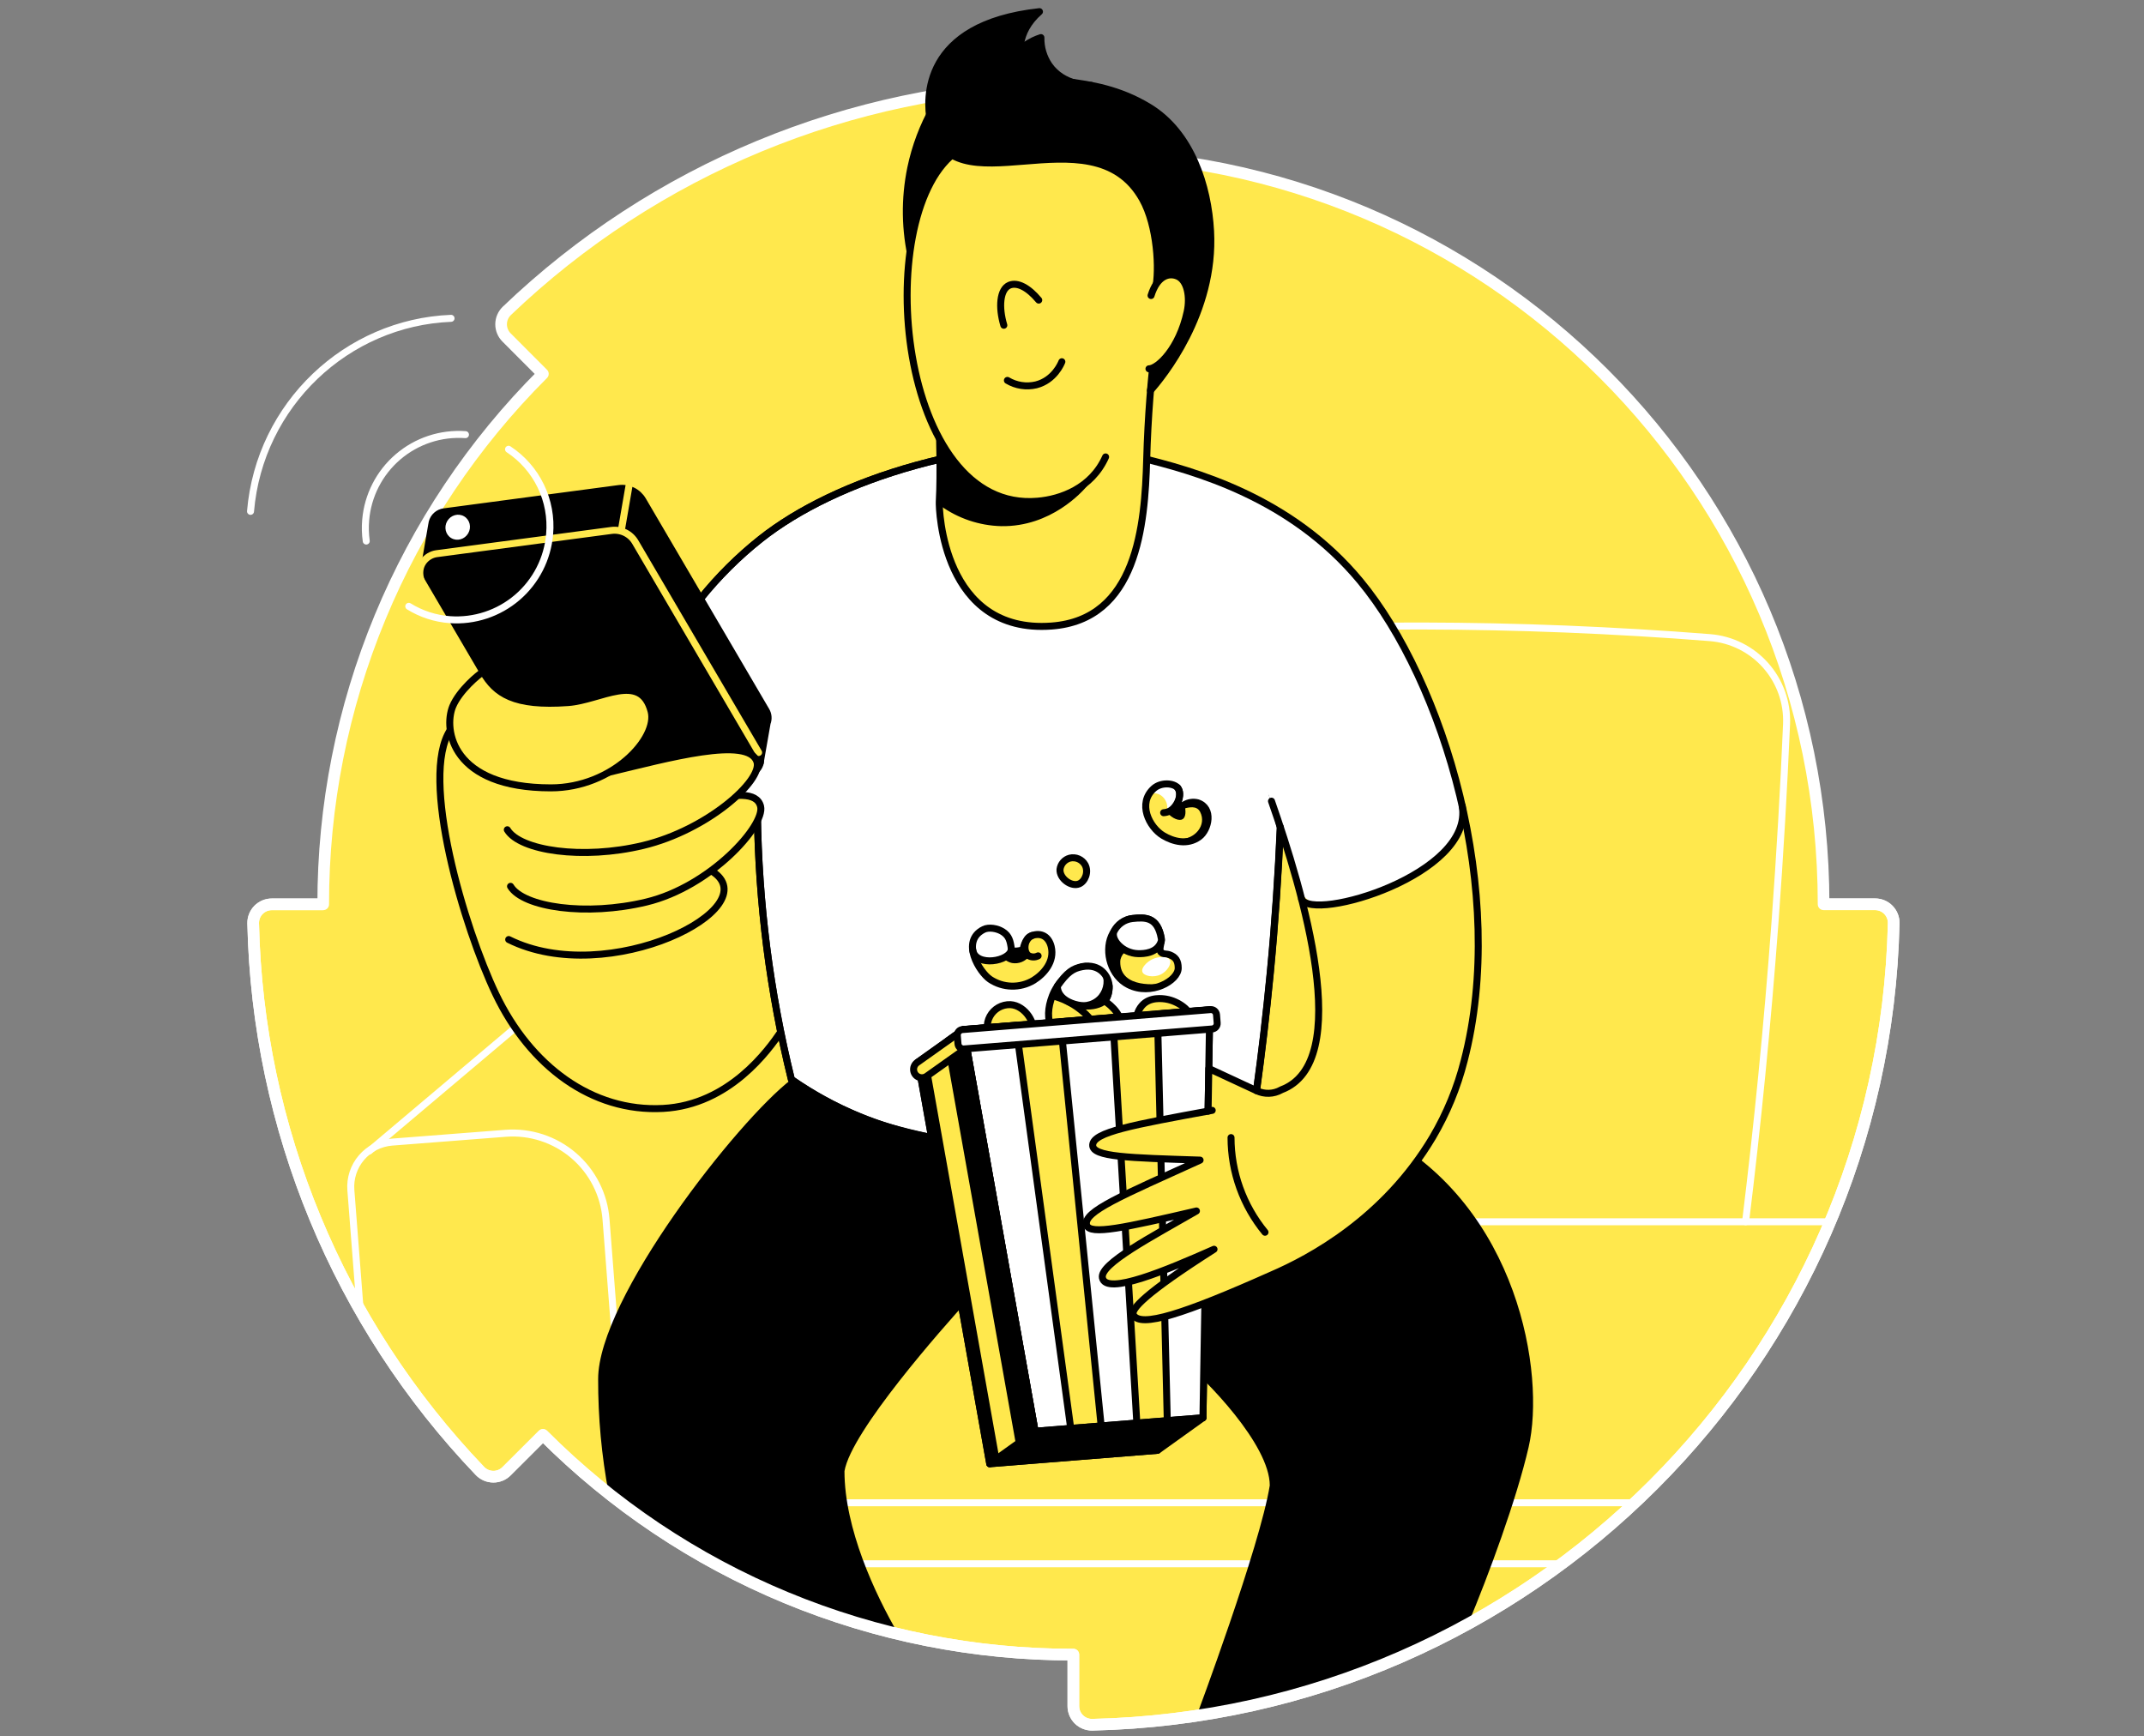
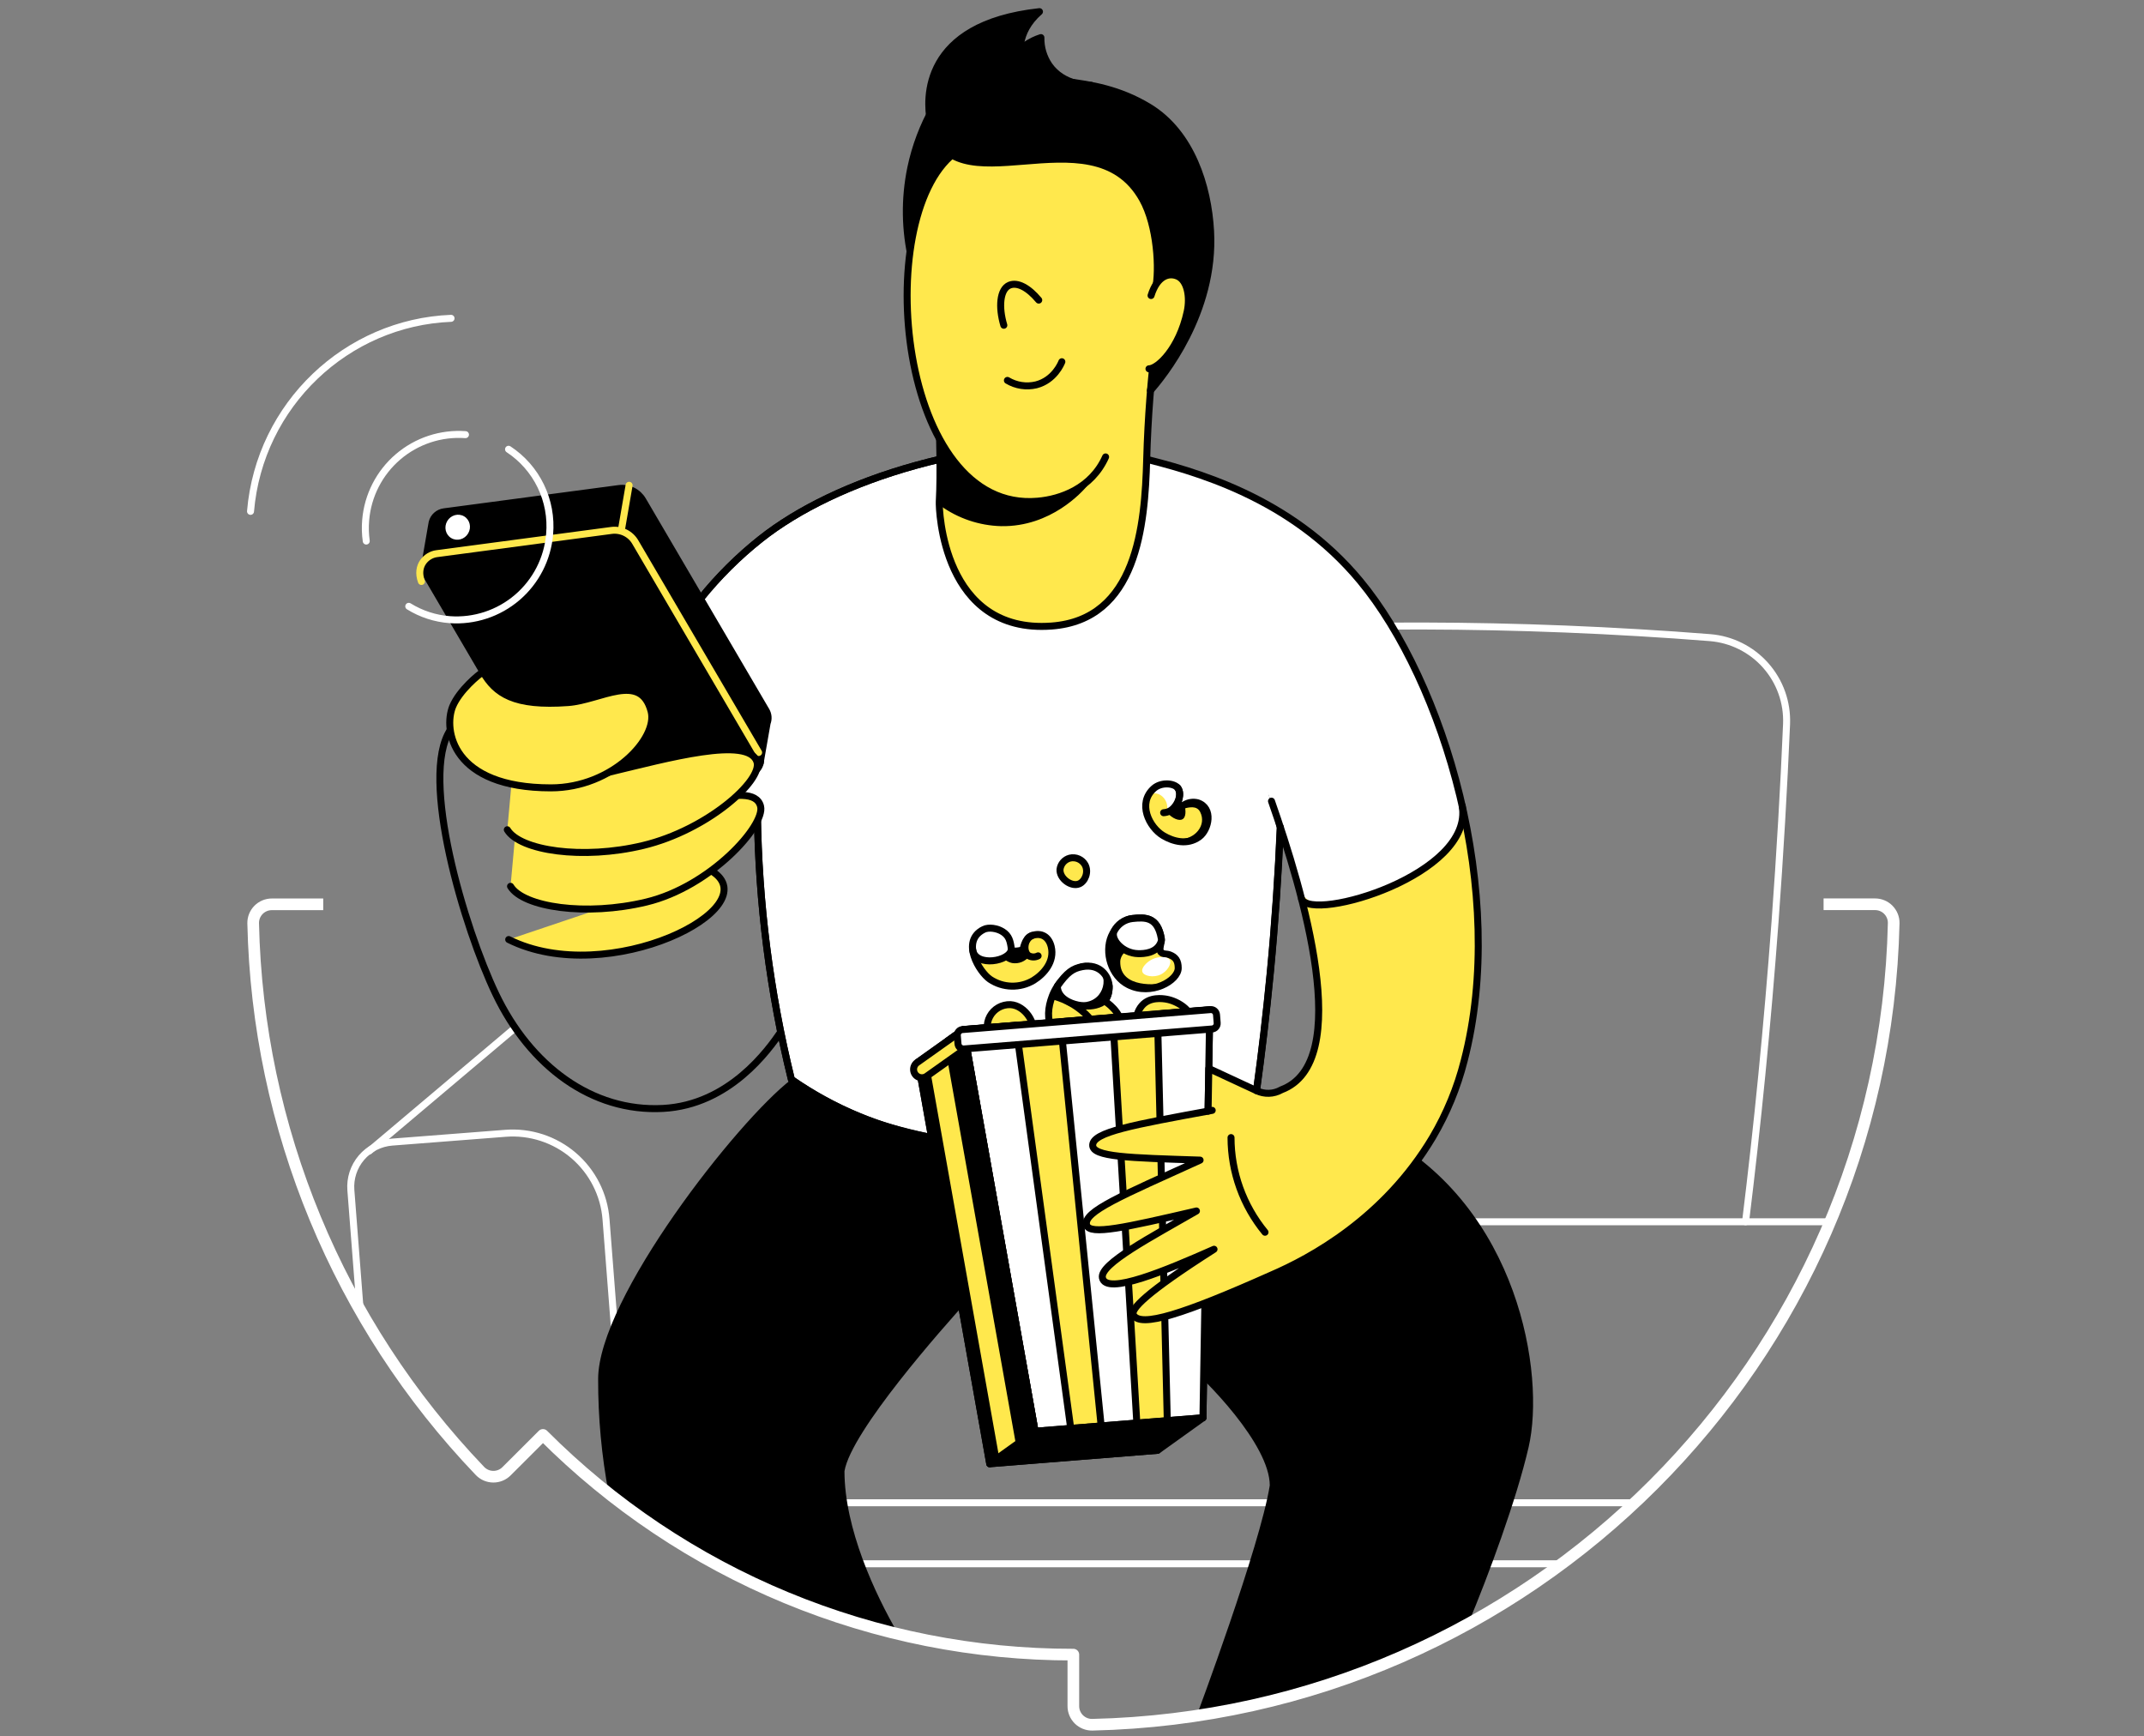
<svg xmlns="http://www.w3.org/2000/svg" width="368" height="298" viewBox="0 0 368 298" fill="none">
  <rect x="0" y="0" width="368" height="298" fill="#808080" stroke="none" />
-   <path d="M93.195 246.26C105.137 258.232 119.327 267.727 134.95 274.197C150.573 280.668 167.321 283.988 184.231 283.966V292.8C184.23 293.224 184.313 293.644 184.476 294.035C184.639 294.426 184.879 294.781 185.18 295.079C185.482 295.377 185.84 295.612 186.233 295.77C186.626 295.928 187.047 296.006 187.471 296C262.66 294.314 323.327 233.65 325.037 158.434C325.044 158.01 324.966 157.588 324.808 157.195C324.65 156.801 324.415 156.443 324.117 156.141C323.819 155.839 323.464 155.599 323.073 155.436C322.681 155.273 322.261 155.189 321.837 155.19H313.003C313.003 84.078 255.347 26.428 184.241 26.428V17.628C184.242 17.204 184.159 16.783 183.996 16.392C183.834 16 183.594 15.645 183.293 15.347C182.991 15.048 182.633 14.813 182.24 14.655C181.846 14.497 181.425 14.418 181.001 14.425C145.892 15.191 112.345 29.085 86.977 53.368C86.674 53.663 86.432 54.015 86.266 54.405C86.1 54.794 86.013 55.213 86.01 55.636C86.007 56.059 86.089 56.479 86.25 56.87C86.41 57.262 86.647 57.617 86.947 57.916L93.181 64.164C81.21 76.107 71.716 90.297 65.246 105.92C58.776 121.543 55.456 138.291 55.479 155.2H46.658C46.234 155.199 45.814 155.283 45.422 155.446C45.03 155.609 44.675 155.849 44.377 156.151C44.079 156.453 43.844 156.811 43.685 157.205C43.527 157.598 43.449 158.02 43.455 158.444C44.222 193.551 58.117 227.097 82.398 252.464C82.693 252.768 83.046 253.01 83.435 253.176C83.824 253.343 84.243 253.43 84.666 253.432C85.09 253.435 85.509 253.354 85.901 253.193C86.292 253.032 86.648 252.794 86.947 252.494L93.195 246.26Z" fill="#FFE84D" stroke="white" stroke-width="2" stroke-miterlimit="10" stroke-linejoin="round" />
  <path d="M61.81 224.702L60.223 204.258C60.065 202.228 60.721 200.219 62.045 198.672C63.369 197.125 65.253 196.167 67.283 196.01L86.78 194.496C91.024 194.17 95.223 195.542 98.455 198.311C101.688 201.08 103.688 205.018 104.018 209.262L107.861 258.756" stroke="white" stroke-width="1.2" stroke-linecap="round" stroke-linejoin="round" />
  <path d="M63.355 197.556L88.073 176.695" stroke="white" stroke-width="1.2" stroke-linecap="round" stroke-linejoin="round" />
  <path d="M232.585 107.514C247.953 107.272 264.228 107.565 281.309 108.587C285.429 108.829 289.492 109.11 293.498 109.43C297.182 109.723 300.61 111.432 303.062 114.198C305.514 116.964 306.799 120.572 306.648 124.265C306.178 135.297 305.518 146.618 304.668 158.228C303.343 176.098 301.634 193.274 299.611 209.674" stroke="white" stroke-width="1.2" stroke-linecap="round" stroke-linejoin="round" />
  <path d="M240.289 209.684H313.917" stroke="white" stroke-width="1.2" stroke-linecap="round" stroke-linejoin="round" />
  <path d="M144.954 257.903H280.706" stroke="white" stroke-width="1.2" stroke-linecap="round" stroke-linejoin="round" />
  <path d="M142.031 268.375H268.062" stroke="white" stroke-width="1.2" stroke-linecap="round" stroke-linejoin="round" />
  <path d="M164.102 166.202C163.367 165.13 160.646 164.779 158.926 166.165C157.389 167.403 157.24 169.557 157.695 170.997C158.505 173.62 161.765 175.515 163.95 174.503C165.666 173.708 166.371 171.277 165.939 170.049C165.558 168.97 165.157 168.475 164.516 168.913C163.876 169.351 165.083 167.625 164.102 166.202Z" fill="#FFE84D" />
  <path d="M164.439 168.215C164.519 167.873 164.531 167.517 164.473 167.17C164.415 166.823 164.289 166.49 164.102 166.192C163.367 165.12 160.646 164.769 158.926 166.155C158.126 166.826 157.619 167.783 157.513 168.822C157.727 169.073 157.968 169.299 158.232 169.497C160.052 170.822 162.214 170.002 162.318 169.958C163.182 169.6 163.92 168.994 164.439 168.215V168.215Z" fill="white" />
  <path d="M162.723 173.404C162.288 172.797 162.864 171.402 163.896 170.882C164.189 170.734 164.908 170.461 165.171 170.747C165.663 171.297 164.341 173.802 163.262 173.715C163.155 173.704 163.052 173.671 162.959 173.617C162.866 173.564 162.786 173.491 162.723 173.404V173.404Z" fill="white" />
  <path d="M164.102 166.202C163.367 165.13 160.646 164.779 158.926 166.165C157.389 167.403 157.24 169.557 157.695 170.997C158.505 173.62 161.765 175.515 163.95 174.503C165.666 173.708 166.371 171.277 165.939 170.049C165.558 168.97 165.157 168.475 164.516 168.913C163.876 169.351 165.083 167.625 164.102 166.202Z" stroke="black" stroke-width="1.2" stroke-linecap="round" stroke-linejoin="round" />
  <path d="M159.081 170.535C160.096 170.824 161.182 170.736 162.136 170.285C163.532 169.611 164.415 168.735 164.473 167.925" stroke="black" stroke-width="1.2" stroke-linecap="round" stroke-linejoin="round" />
  <path d="M161.374 172.413C161.623 171.689 162.032 171.031 162.571 170.488C163.404 169.648 164.931 168.232 165.791 169.642" stroke="black" stroke-width="1.2" stroke-linecap="round" stroke-linejoin="round" />
  <path d="M262.374 248.364C265.273 235.808 260.637 207.229 237.13 194.656L142.027 184.268L135.83 185.253C126.585 192.333 102.649 222.867 102.666 236.681C102.65 243.262 103.256 249.828 104.476 256.295V256.295C119.095 267.856 136.057 276.093 154.182 280.433C150.166 273.544 144.947 262.316 144.947 252.481C146.09 245.633 161.806 227.891 166.158 223.11C179.204 228.087 189.467 228.127 202.509 233.104C207.088 236.752 217.945 247.977 217.945 254.929C216.286 265.361 205.405 294.445 205.405 294.445C221.746 291.982 237.521 286.643 251.999 278.676C255.512 270.307 260.303 257.333 262.374 248.364Z" fill="black" />
  <path d="M77.297 125.27C71.963 133.362 79.681 159.29 85.106 170.623C91.01 182.956 101.604 190.883 113.806 190.229C125.239 189.619 131.976 180.074 134.002 177.11" stroke="black" stroke-width="1.2" stroke-linecap="round" stroke-linejoin="round" />
  <path d="M194.639 75.874C167.268 74.583 143.389 82.307 130.516 92.524C126.721 95.54 123.274 98.97 120.239 102.75L111.884 119.17L124.477 138.284L130.004 139.633C130.2 155.016 132.157 170.325 135.837 185.263C140.152 188.271 144.838 190.71 149.779 192.518C153.488 193.867 158.801 195.061 161.785 195.597L215.659 187.181C216.558 180.703 217.344 173.97 218.019 166.981C218.852 158.299 219.408 149.944 219.745 141.956L209.488 99.81L194.639 75.874Z" fill="white" stroke="black" stroke-width="1.2" stroke-linecap="round" stroke-linejoin="round" />
  <path d="M120.239 102.75C123.276 98.968 126.725 95.537 130.523 92.52C143.406 82.304 167.274 74.579 194.646 75.871" stroke="black" stroke-width="1.2" stroke-linecap="round" stroke-linejoin="round" />
  <path d="M159.907 195.233C151.253 193.681 143.039 190.272 135.83 185.239C132.15 170.302 130.193 154.992 129.997 139.61" stroke="black" stroke-width="1.2" stroke-linecap="round" stroke-linejoin="round" />
  <path d="M170.201 178.482C169.767 177.903 169.509 177.21 169.458 176.487C169.408 175.765 169.568 175.043 169.918 174.409C170.26 173.784 170.769 173.267 171.389 172.915C172.008 172.563 172.713 172.391 173.425 172.416C176.014 172.561 177.946 175.768 177.214 177.629C176.382 179.753 171.924 180.549 170.201 178.482Z" fill="#FFE84D" stroke="black" stroke-width="1.2" stroke-linecap="round" stroke-linejoin="round" />
  <path d="M195.31 175.829C194.74 174.915 195.27 173.438 195.985 172.609C197.333 171.007 199.667 171.391 200.152 171.469C202.317 171.826 204.566 173.576 204.323 174.787C203.915 176.779 196.649 177.98 195.31 175.829Z" fill="#FFE84D" stroke="black" stroke-width="1.2" stroke-linecap="round" stroke-linejoin="round" />
  <path d="M198.055 135.304C195.172 137.856 197.866 142.108 199.633 143.396C201.214 144.539 203.783 145.109 205.837 143.602C207.482 142.391 208.315 138.659 205.56 137.772C205.179 137.676 204.783 137.657 204.394 137.714C204.005 137.772 203.631 137.906 203.295 138.109C202.091 138.979 202.023 138.153 202.023 138.153C202.023 138.153 202.988 136.248 202.135 135.206C201.474 134.384 199.309 134.205 198.055 135.304Z" fill="#FFE84D" />
  <path d="M203.308 138.723C204.029 138.595 205.385 138.18 205.985 139.326C207.185 141.619 205.071 144.118 202.344 144.03C203.49 144.293 204.829 144.333 205.837 143.595C207.249 142.553 208.261 139.438 206.12 138.106C204.225 136.926 203.308 138.723 203.308 138.723Z" fill="black" />
  <path d="M203.294 138.092C202.091 138.962 202.023 138.136 202.023 138.136C202.023 138.136 202.988 136.231 202.135 135.189C201.46 134.383 199.309 134.178 198.055 135.304C197.734 135.584 197.462 135.916 197.249 136.285C197.794 136.082 198.396 136.09 198.935 136.309C199.428 136.546 199.83 136.938 200.08 137.425C200.329 137.912 200.413 138.467 200.317 139.006C201.666 139.471 202.549 139.397 202.843 139.006C202.876 138.959 203.075 138.575 203.325 138.086L203.294 138.092Z" fill="white" />
  <path d="M199.727 139.478C200.116 139.457 200.494 139.348 200.833 139.158C201.993 138.483 203.025 136.403 202.135 135.189" stroke="black" stroke-width="1.2" stroke-linecap="round" stroke-linejoin="round" />
  <path d="M203.295 138.092C202.711 138.466 202.205 138.767 202.023 138.136C201.995 138.044 201.973 137.951 201.956 137.856C201.73 138.399 201.337 138.855 200.833 139.158C200.654 139.259 200.463 139.338 200.263 139.39C201.275 140.564 202.462 140.938 203.005 140.581C203.547 140.223 203.591 139.185 203.295 138.092Z" fill="black" />
  <path d="M198.055 135.304C195.172 137.856 197.249 141.967 199.633 143.396C201.319 144.408 203.783 145.109 205.837 143.602C207.482 142.391 208.315 138.659 205.56 137.772C205.179 137.676 204.783 137.657 204.394 137.714C204.005 137.772 203.631 137.906 203.294 138.109C202.091 138.979 202.023 138.153 202.023 138.153C202.023 138.153 202.988 136.248 202.135 135.206C201.474 134.384 199.309 134.205 198.055 135.304Z" stroke="black" stroke-width="1.2" stroke-linecap="round" stroke-linejoin="round" />
  <path d="M173.596 162.898C173.681 163.572 175.589 163.013 175.589 163.013C175.589 163.013 175.903 161.037 176.988 160.612C178.732 159.938 179.8 160.848 180.434 162.47C181.271 164.607 179.194 167.14 177.4 168.249C176.263 168.931 174.955 169.275 173.63 169.242C172.304 169.209 171.016 168.799 169.915 168.06C168.124 166.829 164.793 161.536 168.829 159.516C169.706 159.078 171.189 159.3 172.15 159.934C173.175 160.615 173.411 161.452 173.596 162.898Z" fill="#FFE84D" />
  <path d="M172.163 159.934C171.203 159.3 169.719 159.078 168.842 159.516C167.221 160.329 166.789 161.671 166.971 163.063C167.308 163.242 167.497 164.176 167.895 164.375C169.335 165.093 170.178 164.375 170.451 164.375C170.724 164.375 172.521 164.348 173.607 162.898C173.411 161.452 173.175 160.615 172.163 159.934Z" fill="white" />
  <path d="M178.182 164.044C177.93 164.174 177.65 164.239 177.366 164.235C177.083 164.231 176.805 164.157 176.557 164.021C175.64 163.444 175.64 161.249 177.143 160.558" stroke="black" stroke-width="1.2" stroke-linecap="round" stroke-linejoin="round" />
  <path d="M176.547 164.021C176.114 163.809 175.771 163.451 175.579 163.009C175.579 163.009 173.671 163.569 173.586 162.895C173.119 163.407 172.543 163.809 171.9 164.071V164.071C172.335 164.688 172.987 165.119 173.725 165.278C174.284 165.37 174.857 165.306 175.383 165.093C175.908 164.88 176.364 164.526 176.702 164.071V164.071C176.661 164.058 176.611 164.044 176.547 164.021Z" fill="black" />
  <path d="M173.596 162.898C173.681 163.572 175.589 163.013 175.589 163.013C175.589 163.013 175.903 161.037 176.988 160.612C178.732 159.938 180.023 160.774 180.434 162.47C181.045 165.019 179.194 167.14 177.4 168.249C176.263 168.931 174.955 169.275 173.63 169.242C172.304 169.209 171.016 168.799 169.915 168.06C168.124 166.829 164.793 161.536 168.829 159.516C169.706 159.078 171.189 159.3 172.15 159.934C173.175 160.615 173.411 161.452 173.596 162.898Z" stroke="black" stroke-width="1.2" stroke-linecap="round" stroke-linejoin="round" />
  <path d="M166.961 163.063C167.477 166.013 173.411 165.019 173.596 162.898" stroke="black" stroke-width="1.2" stroke-linecap="round" stroke-linejoin="round" />
  <path d="M190.762 160.669C191.305 159.408 192.65 157.82 194.363 157.635C196.605 157.395 198.662 157.362 199.319 161.03C199.464 161.839 198.716 163.029 199.387 163.508C199.835 163.845 200.182 163.643 200.806 163.886C201.74 164.253 202.232 164.85 202.232 166.135C202.232 168.326 197.556 170.956 193.699 169.004C190.708 167.494 189.565 163.454 190.762 160.669Z" fill="#FFE84D" stroke="black" stroke-width="1.2" stroke-linecap="round" stroke-linejoin="round" />
  <path d="M192.283 165.026C192.306 163.893 193.334 163.124 193.648 162.898L194.66 162.399L193.486 157.854C192.191 158.367 191.197 159.628 190.748 160.669C189.551 163.454 190.701 167.494 193.685 169.008C195.728 170.043 198.068 169.608 199.832 168.721C198.952 168.933 192.185 169.797 192.283 165.026Z" fill="black" />
  <path d="M199.323 161.532C199.361 161.368 199.361 161.197 199.323 161.033C198.665 157.365 196.625 157.399 194.366 157.638C193.691 157.712 193.046 157.955 192.491 158.346C191.936 158.737 191.49 159.263 191.193 159.874C190.634 161.222 192.637 163.609 195.364 163.667C196.281 163.687 198.662 163.62 199.323 161.532Z" fill="white" stroke="black" stroke-width="1.2" stroke-linecap="round" stroke-linejoin="round" />
  <path d="M196.079 166.792C196.339 167.541 198.041 167.824 199.238 167.241C200.29 166.728 201.15 165.447 200.793 164.763C200.435 164.078 198.871 164.132 197.846 164.597C196.878 165.042 195.836 166.091 196.079 166.792Z" fill="white" />
  <path d="M180.556 176.665C179.716 174.888 179.831 172.956 180.623 170.903C181.074 169.751 181.765 168.708 182.652 167.845C183.538 166.982 184.598 166.319 185.762 165.899C188.965 165.44 190.364 168.667 190.384 169.314C190.386 170.206 190.132 171.078 189.653 171.83C189.653 171.83 192.758 173.748 192.424 176.334C191.986 179.784 182.383 180.542 180.556 176.665Z" fill="#FFE84D" stroke="black" stroke-width="1.2" stroke-linecap="round" stroke-linejoin="round" />
  <path d="M181.115 171.031C182.925 171.556 184.595 172.477 186.004 173.728C186.581 174.247 187.107 174.819 187.576 175.437" stroke="black" stroke-width="1.2" stroke-linecap="round" stroke-linejoin="round" />
  <path d="M188.081 172.487C189.349 172.15 190.408 171.553 190.371 169.217C190.297 167.554 188.813 165.322 185.762 165.899C184.14 166.206 183.142 166.873 181.486 169.244C181.486 172.096 185.829 173.104 188.081 172.487Z" fill="white" stroke="black" stroke-width="1.2" stroke-linecap="round" stroke-linejoin="round" />
  <path d="M190.371 169.217C190.317 168.331 189.947 167.493 189.329 166.857L189.039 166.792C189.352 167.423 189.477 168.131 189.399 168.831C189.321 169.531 189.044 170.194 188.601 170.741C187.309 172.309 185.279 172.022 185.188 172.009L186.763 172.642C187.208 172.64 187.65 172.584 188.081 172.474C189.359 172.14 190.408 171.553 190.371 169.217Z" fill="black" />
  <path d="M198.699 248.9L169.881 251.207L157.598 182.272L199.869 178.89L198.699 248.9Z" fill="#FFE84D" stroke="black" stroke-width="1.2" stroke-linecap="round" stroke-linejoin="round" />
  <path d="M206.477 243.327L177.659 245.633L165.373 176.695L207.644 173.313L206.477 243.327Z" fill="#FFE84D" stroke="black" stroke-width="1.2" stroke-linecap="round" stroke-linejoin="round" />
  <path d="M183.782 245.141L177.659 245.633L165.373 176.695L174.355 175.977L183.782 245.141Z" fill="white" stroke="black" stroke-width="1.2" stroke-linecap="round" stroke-linejoin="round" />
-   <path d="M195.128 244.234L189.005 244.723L182.019 175.363L191.001 174.645L195.128 244.234Z" fill="white" stroke="black" stroke-width="1.2" stroke-linecap="round" stroke-linejoin="round" />
+   <path d="M195.128 244.234L189.005 244.723L182.019 175.363L191.001 174.645L195.128 244.234" fill="white" stroke="black" stroke-width="1.2" stroke-linecap="round" stroke-linejoin="round" />
  <path d="M206.477 243.327L200.354 243.816L198.665 174.031L207.644 173.313L206.477 243.327Z" fill="white" stroke="black" stroke-width="1.2" stroke-linecap="round" stroke-linejoin="round" />
  <path d="M169.881 251.207L177.659 245.633L206.477 243.327L198.699 248.9L169.881 251.207Z" fill="black" stroke="black" stroke-width="1.2" stroke-linecap="round" stroke-linejoin="round" />
  <path d="M177.659 245.633L169.881 251.206L157.598 182.272L165.373 176.695L177.659 245.633Z" fill="#FFE84D" stroke="black" stroke-width="1.2" stroke-linecap="round" stroke-linejoin="round" />
  <path d="M171.516 250.232L169.881 251.207L157.598 182.272L159.233 181.294L171.516 250.232Z" fill="black" />
  <path d="M177.659 245.633L174.932 247.585L162.648 178.651L165.373 176.695L177.659 245.633Z" fill="black" stroke="black" stroke-width="1.2" stroke-linecap="round" stroke-linejoin="round" />
  <path d="M181.941 149.202C181.997 148.749 182.187 148.322 182.488 147.979C182.788 147.635 183.185 147.389 183.627 147.273C184.126 147.154 184.65 147.199 185.12 147.404C185.59 147.608 185.981 147.96 186.234 148.406C186.908 149.64 186.25 151.269 185.222 151.694C183.87 152.253 181.834 150.76 181.941 149.202Z" fill="#FFE84D" stroke="black" stroke-width="1.2" stroke-linecap="round" stroke-linejoin="round" />
  <path d="M207.475 183.374L215.659 187.181C216.322 187.501 217.053 187.656 217.789 187.633C218.525 187.61 219.244 187.41 219.887 187.049L219.91 187.033C235.248 181.301 218.69 138.851 215.46 129.784L195.128 78.423C205.102 80.814 221.559 85.355 233.461 99.709C247.804 117.006 258.803 153.319 251.308 182.086C250.139 186.683 248.323 191.09 245.913 195.175C237.622 209.107 224.975 215.915 218.235 218.821C203.153 225.565 195.674 227.948 194.528 225.656C194.059 224.718 196.48 221.991 208.379 214.408C200.361 217.948 189.835 222.429 189.218 219.303C188.742 216.943 197.711 212.27 205.358 207.839C193.22 210.655 187.012 212.081 186.51 210.237C185.883 207.944 192.545 205.196 205.985 199.11C193.8 198.712 187.441 198.591 187.552 196.507C187.657 194.319 193.564 193.223 207.354 190.701" fill="#FFE84D" />
  <path d="M233.461 99.709C221.559 85.355 205.102 80.827 195.128 78.423L190.297 93.495L214.91 129.687C216.64 132.971 220.463 143.362 222.918 152.463C224.722 156.434 229.661 156.293 238.266 152.463C246.871 148.632 252.451 142.28 250.674 138.278L250.923 138.099C247.386 122.673 240.876 108.65 233.461 99.709Z" fill="white" />
  <path d="M223.414 154.303C225.217 158.275 253.021 150.092 250.974 138.284" stroke="black" stroke-width="1.2" stroke-linecap="round" stroke-linejoin="round" />
  <path d="M218.241 137.496C223.636 152.914 232.507 182.339 219.927 187.033L219.904 187.05C219.261 187.41 218.542 187.61 217.806 187.633C217.07 187.656 216.339 187.501 215.675 187.181L207.479 183.374L207.357 190.691" stroke="black" stroke-width="1.2" stroke-linecap="round" stroke-linejoin="round" />
  <path d="M208.065 190.56C194.279 193.082 187.657 194.309 187.552 196.497C187.451 198.581 193.8 198.702 205.985 199.1C192.545 205.203 185.883 207.951 186.51 210.227C187.012 212.071 193.21 210.645 205.358 207.829C197.711 212.253 188.742 216.913 189.218 219.293C189.841 222.419 200.344 217.945 208.379 214.398C196.48 221.981 194.059 224.708 194.528 225.646C195.674 227.938 203.153 225.541 218.235 218.811C224.978 215.905 237.622 209.097 245.913 195.165C248.323 191.08 250.139 186.673 251.308 182.076C258.803 153.306 247.804 117.002 233.461 99.699C221.559 85.345 205.102 80.817 195.128 78.413" stroke="black" stroke-width="1.2" stroke-linecap="round" stroke-linejoin="round" />
  <path d="M211.296 195.233C211.301 201.16 213.363 206.901 217.129 211.478" stroke="black" stroke-width="1.2" stroke-linecap="round" stroke-linejoin="round" />
  <path d="M157.405 182.363L165.16 176.86L166.273 179.585L159.071 184.7C158.875 184.84 158.646 184.928 158.406 184.956C158.166 184.984 157.923 184.951 157.7 184.86C157.476 184.769 157.279 184.622 157.128 184.435C156.976 184.247 156.874 184.024 156.832 183.786V183.786C156.784 183.519 156.812 183.243 156.914 182.992C157.015 182.74 157.186 182.522 157.405 182.363V182.363Z" fill="#FFE84D" stroke="black" stroke-width="1.2" stroke-linecap="round" stroke-linejoin="round" />
  <path d="M207.77 173.268L165.198 176.694C164.669 176.736 164.275 177.2 164.317 177.729L164.431 179.14C164.473 179.669 164.937 180.063 165.466 180.021L208.037 176.596C208.566 176.553 208.961 176.09 208.918 175.561L208.805 174.149C208.762 173.62 208.299 173.226 207.77 173.268Z" fill="white" stroke="black" stroke-width="1.2" stroke-linecap="round" stroke-linejoin="round" />
  <path d="M198.338 58.614C197.579 64.781 197.023 71.548 196.821 78.844C196.511 90.136 195.186 106.361 180.468 107.443C161.769 108.816 161.151 87.324 161.219 86.097C161.495 80.955 161.219 74.364 161.219 71.69C173.512 67.067 186.052 63.227 198.338 58.614Z" fill="#FFE84D" stroke="black" stroke-width="1.2" stroke-linecap="round" stroke-linejoin="round" />
  <path d="M161.745 86.286C164.69 88.415 168.21 89.604 171.843 89.698C180.131 89.85 185.35 83.936 186.099 83.056L164.658 71.255L161.472 72.448C161.688 74.313 161.789 80.74 161.745 86.286Z" fill="black" stroke="black" stroke-width="1.2" stroke-linecap="round" stroke-linejoin="round" />
  <path d="M161.863 18.285L159.749 18.066C157.874 21.385 156.523 24.973 155.743 28.704C154.633 34.068 154.714 39.61 155.979 44.939L167.983 25.352L161.863 18.285Z" fill="black" />
  <path d="M189.757 78.423C187.35 83.818 182.049 85.676 178.101 86.023C154.135 88.13 149.475 37.572 163.724 26.344L175.023 23.502H192.492L199.973 37.487V55.826L196.227 65.783L189.757 78.423Z" fill="#FFE84D" />
  <path d="M163.734 26.337C149.485 37.572 154.145 88.13 178.111 86.016C182.059 85.679 187.36 83.801 189.767 78.416" stroke="black" stroke-width="1.2" stroke-linecap="round" stroke-linejoin="round" />
  <path d="M172.298 55.819C171.371 52.737 171.597 49.639 173.266 48.944C174.655 48.371 176.526 49.386 178.29 51.503" stroke="black" stroke-width="1.2" stroke-linecap="round" stroke-linejoin="round" />
  <path d="M178.415 2C158.184 4.208 158.967 17.099 159.688 20.791C162.844 36.88 187.336 18.545 196.103 34.186C198.645 38.725 199.053 46.325 198.328 49.609C198.328 55.003 198.557 62.455 197.461 67.017C199.437 64.791 208.558 53.752 207.786 39.669C207.364 31.961 204.502 22.81 197.229 18.387C187.006 12.166 177.393 15.399 175.485 11.073C174.915 9.755 174.318 5.584 178.415 2Z" fill="black" stroke="black" stroke-width="1.2" stroke-linecap="round" stroke-linejoin="round" />
  <path d="M197.569 50.718C198.621 47.346 200.604 46.753 202.108 47.397C203.794 48.115 204.316 50.944 203.77 53.486C202.394 59.869 198.712 63.294 197.212 63.294" fill="#FFE84D" />
  <path d="M197.569 50.718C198.621 47.346 200.604 46.753 202.108 47.397C203.794 48.115 204.316 50.944 203.77 53.486C202.394 59.869 198.712 63.294 197.212 63.294" stroke="black" stroke-width="1.2" stroke-linecap="round" stroke-linejoin="round" />
  <path d="M172.912 65.287C174.396 66.176 176.169 66.448 177.852 66.046C180.967 65.247 182.144 62.374 182.258 62.081" stroke="black" stroke-width="1.2" stroke-linecap="round" stroke-linejoin="round" />
  <path d="M172.838 11.475C173.602 9.946 174.742 8.637 176.152 7.671C176.927 7.148 177.773 6.738 178.664 6.454C178.626 8.148 179.119 9.812 180.074 11.212C182.518 14.705 186.911 14.664 187.309 14.654L175.771 17.119L172.838 11.475Z" fill="black" stroke="black" stroke-width="1.2" stroke-linecap="round" stroke-linejoin="round" />
  <path d="M219.769 141.96C219.431 149.947 218.875 158.302 218.042 166.985C217.368 173.966 216.581 180.7 215.682 187.184" stroke="black" stroke-width="1.2" stroke-linecap="round" stroke-linejoin="round" />
  <path d="M131.501 121.969L110.32 85.838C109.91 85.14 109.304 84.579 108.577 84.224C107.85 83.87 107.035 83.738 106.233 83.845L76.225 87.837C75.74 87.9 75.285 88.107 74.92 88.432C74.554 88.756 74.294 89.184 74.175 89.658V89.658C74.141 89.787 74.117 89.919 74.104 90.052L72.985 96.536L74.815 97.032L77.004 95.878L96.995 129.977L119.315 127.009L119.207 129.66L130.469 130.951L131.669 124.09C131.804 123.746 131.859 123.377 131.83 123.01C131.8 122.642 131.688 122.286 131.501 121.969V121.969Z" fill="black" stroke="black" stroke-width="1.2" stroke-linecap="round" stroke-linejoin="round" />
  <path d="M128.419 132.826L95.713 137.175L73.153 98.691C72.949 98.342 72.834 97.948 72.819 97.545C72.804 97.141 72.888 96.74 73.066 96.377C73.243 96.014 73.507 95.7 73.835 95.464C74.162 95.227 74.543 95.076 74.944 95.022L104.952 91.033C105.753 90.927 106.568 91.058 107.294 91.413C108.021 91.767 108.626 92.329 109.035 93.026L130.213 129.147C130.418 129.496 130.534 129.891 130.55 130.296C130.566 130.701 130.481 131.104 130.304 131.468C130.126 131.832 129.861 132.147 129.532 132.384C129.203 132.621 128.821 132.773 128.419 132.826Z" fill="black" stroke="black" stroke-width="1.2" stroke-linecap="round" stroke-linejoin="round" />
  <path d="M72.334 99.793C71.322 97.055 73.207 95.255 74.944 95.022L104.952 91.033C105.753 90.927 106.568 91.058 107.294 91.413C108.021 91.767 108.626 92.329 109.035 93.026L130.213 129.147" stroke="#FFE84D" stroke-width="1.2" stroke-linecap="round" stroke-linejoin="round" />
  <path d="M107.98 83.285L106.631 91.108" stroke="#FFE84D" stroke-width="1.2" stroke-linecap="round" stroke-linejoin="round" />
  <path d="M87.314 161.243C104.429 169.773 132.114 155.737 122.191 149.509Z" fill="#FFE84D" />
  <path d="M87.314 161.243C104.429 169.773 132.114 155.737 122.191 149.509" stroke="black" stroke-width="1.2" stroke-linecap="round" stroke-linejoin="round" />
  <path d="M87.628 152.112C89.799 155.696 100.569 157.304 110.943 154.809C121.986 152.156 131.356 141.66 130.55 138.389C129.289 133.294 115.04 139.869 105.063 142.25L88.849 138.686" fill="#FFE84D" />
  <path d="M87.628 152.112C89.799 155.696 100.569 157.304 110.943 154.809C121.986 152.156 131.356 141.66 130.55 138.389C129.289 133.294 115.04 139.869 105.063 142.25L88.849 138.686" stroke="black" stroke-width="1.2" stroke-linecap="round" stroke-linejoin="round" />
  <path d="M87.075 142.401C89.243 145.989 100.012 147.597 110.39 145.099C121.429 142.445 130.931 133.945 129.923 130.739C128.503 126.244 114.5 130.159 104.51 132.539L88.296 128.979" fill="#FFE84D" />
  <path d="M87.075 142.401C89.243 145.989 100.012 147.597 110.39 145.099C121.429 142.445 130.931 133.945 129.923 130.739C128.503 126.244 114.5 130.159 104.51 132.539L88.296 128.979" stroke="black" stroke-width="1.2" stroke-linecap="round" stroke-linejoin="round" />
  <path d="M82.904 115.323C85.079 119.032 88.184 121.254 97.514 120.573C103.074 120.165 109.949 115.249 111.753 122.063C112.973 126.672 105.157 135.213 94.557 135.213C77.526 135.213 76.09 125.202 77.698 121.244C78.851 118.483 82.189 115.708 82.904 115.323Z" fill="#FFE84D" stroke="black" stroke-width="1.2" stroke-linecap="round" stroke-linejoin="round" />
  <path d="M87.287 77.105C89.668 78.671 91.581 80.852 92.822 83.417C94.064 85.982 94.587 88.835 94.338 91.674C93.989 95.882 91.995 99.783 88.788 102.53C85.582 105.277 81.421 106.649 77.209 106.348C74.71 106.163 72.293 105.377 70.162 104.058" stroke="white" stroke-width="1.2" stroke-linecap="round" stroke-linejoin="round" />
  <path d="M62.863 92.854C62.695 91.666 62.662 90.462 62.765 89.267C63.114 85.058 65.108 81.158 68.314 78.411C71.521 75.664 75.682 74.292 79.893 74.593" stroke="white" stroke-width="1.2" stroke-linecap="round" stroke-linejoin="round" />
  <path d="M43 87.759C44.548 69.414 59.548 55.344 77.418 54.632" stroke="white" stroke-width="1.2" stroke-linecap="round" stroke-linejoin="round" />
  <path d="M80.358 91.537C80.964 90.505 80.65 89.195 79.658 88.613C78.665 88.031 77.369 88.396 76.763 89.429C76.158 90.461 76.471 91.771 77.464 92.353C78.456 92.935 79.752 92.57 80.358 91.537Z" fill="white" />
  <path d="M93.195 246.26C105.137 258.232 119.327 267.727 134.95 274.198C150.573 280.668 167.321 283.988 184.231 283.966V292.8" stroke="white" stroke-width="1.2" stroke-miterlimit="10" />
  <path d="M313.003 155.19H321.837C322.261 155.189 322.681 155.273 323.073 155.436C323.464 155.599 323.819 155.839 324.117 156.141C324.415 156.443 324.65 156.801 324.808 157.195C324.966 157.588 325.044 158.01 325.037 158.434C323.327 233.65 262.66 294.314 187.471 296C187.047 296.006 186.626 295.928 186.233 295.77C185.84 295.611 185.482 295.377 185.18 295.079C184.879 294.781 184.639 294.426 184.476 294.035C184.313 293.644 184.23 293.224 184.231 292.8V283.966C167.321 283.988 150.573 280.668 134.95 274.197C119.327 267.727 105.137 258.232 93.195 246.26L86.947 252.494C86.648 252.794 86.292 253.032 85.901 253.193C85.509 253.354 85.09 253.435 84.666 253.432C84.243 253.43 83.824 253.343 83.435 253.176C83.046 253.01 82.693 252.768 82.398 252.464C58.117 227.097 44.222 193.551 43.455 158.444C43.449 158.02 43.527 157.598 43.685 157.205C43.844 156.811 44.079 156.453 44.377 156.151C44.675 155.849 45.03 155.609 45.422 155.446C45.814 155.283 46.234 155.199 46.658 155.2H55.479" stroke="white" stroke-width="2" stroke-miterlimit="10" stroke-linejoin="round" />
</svg>